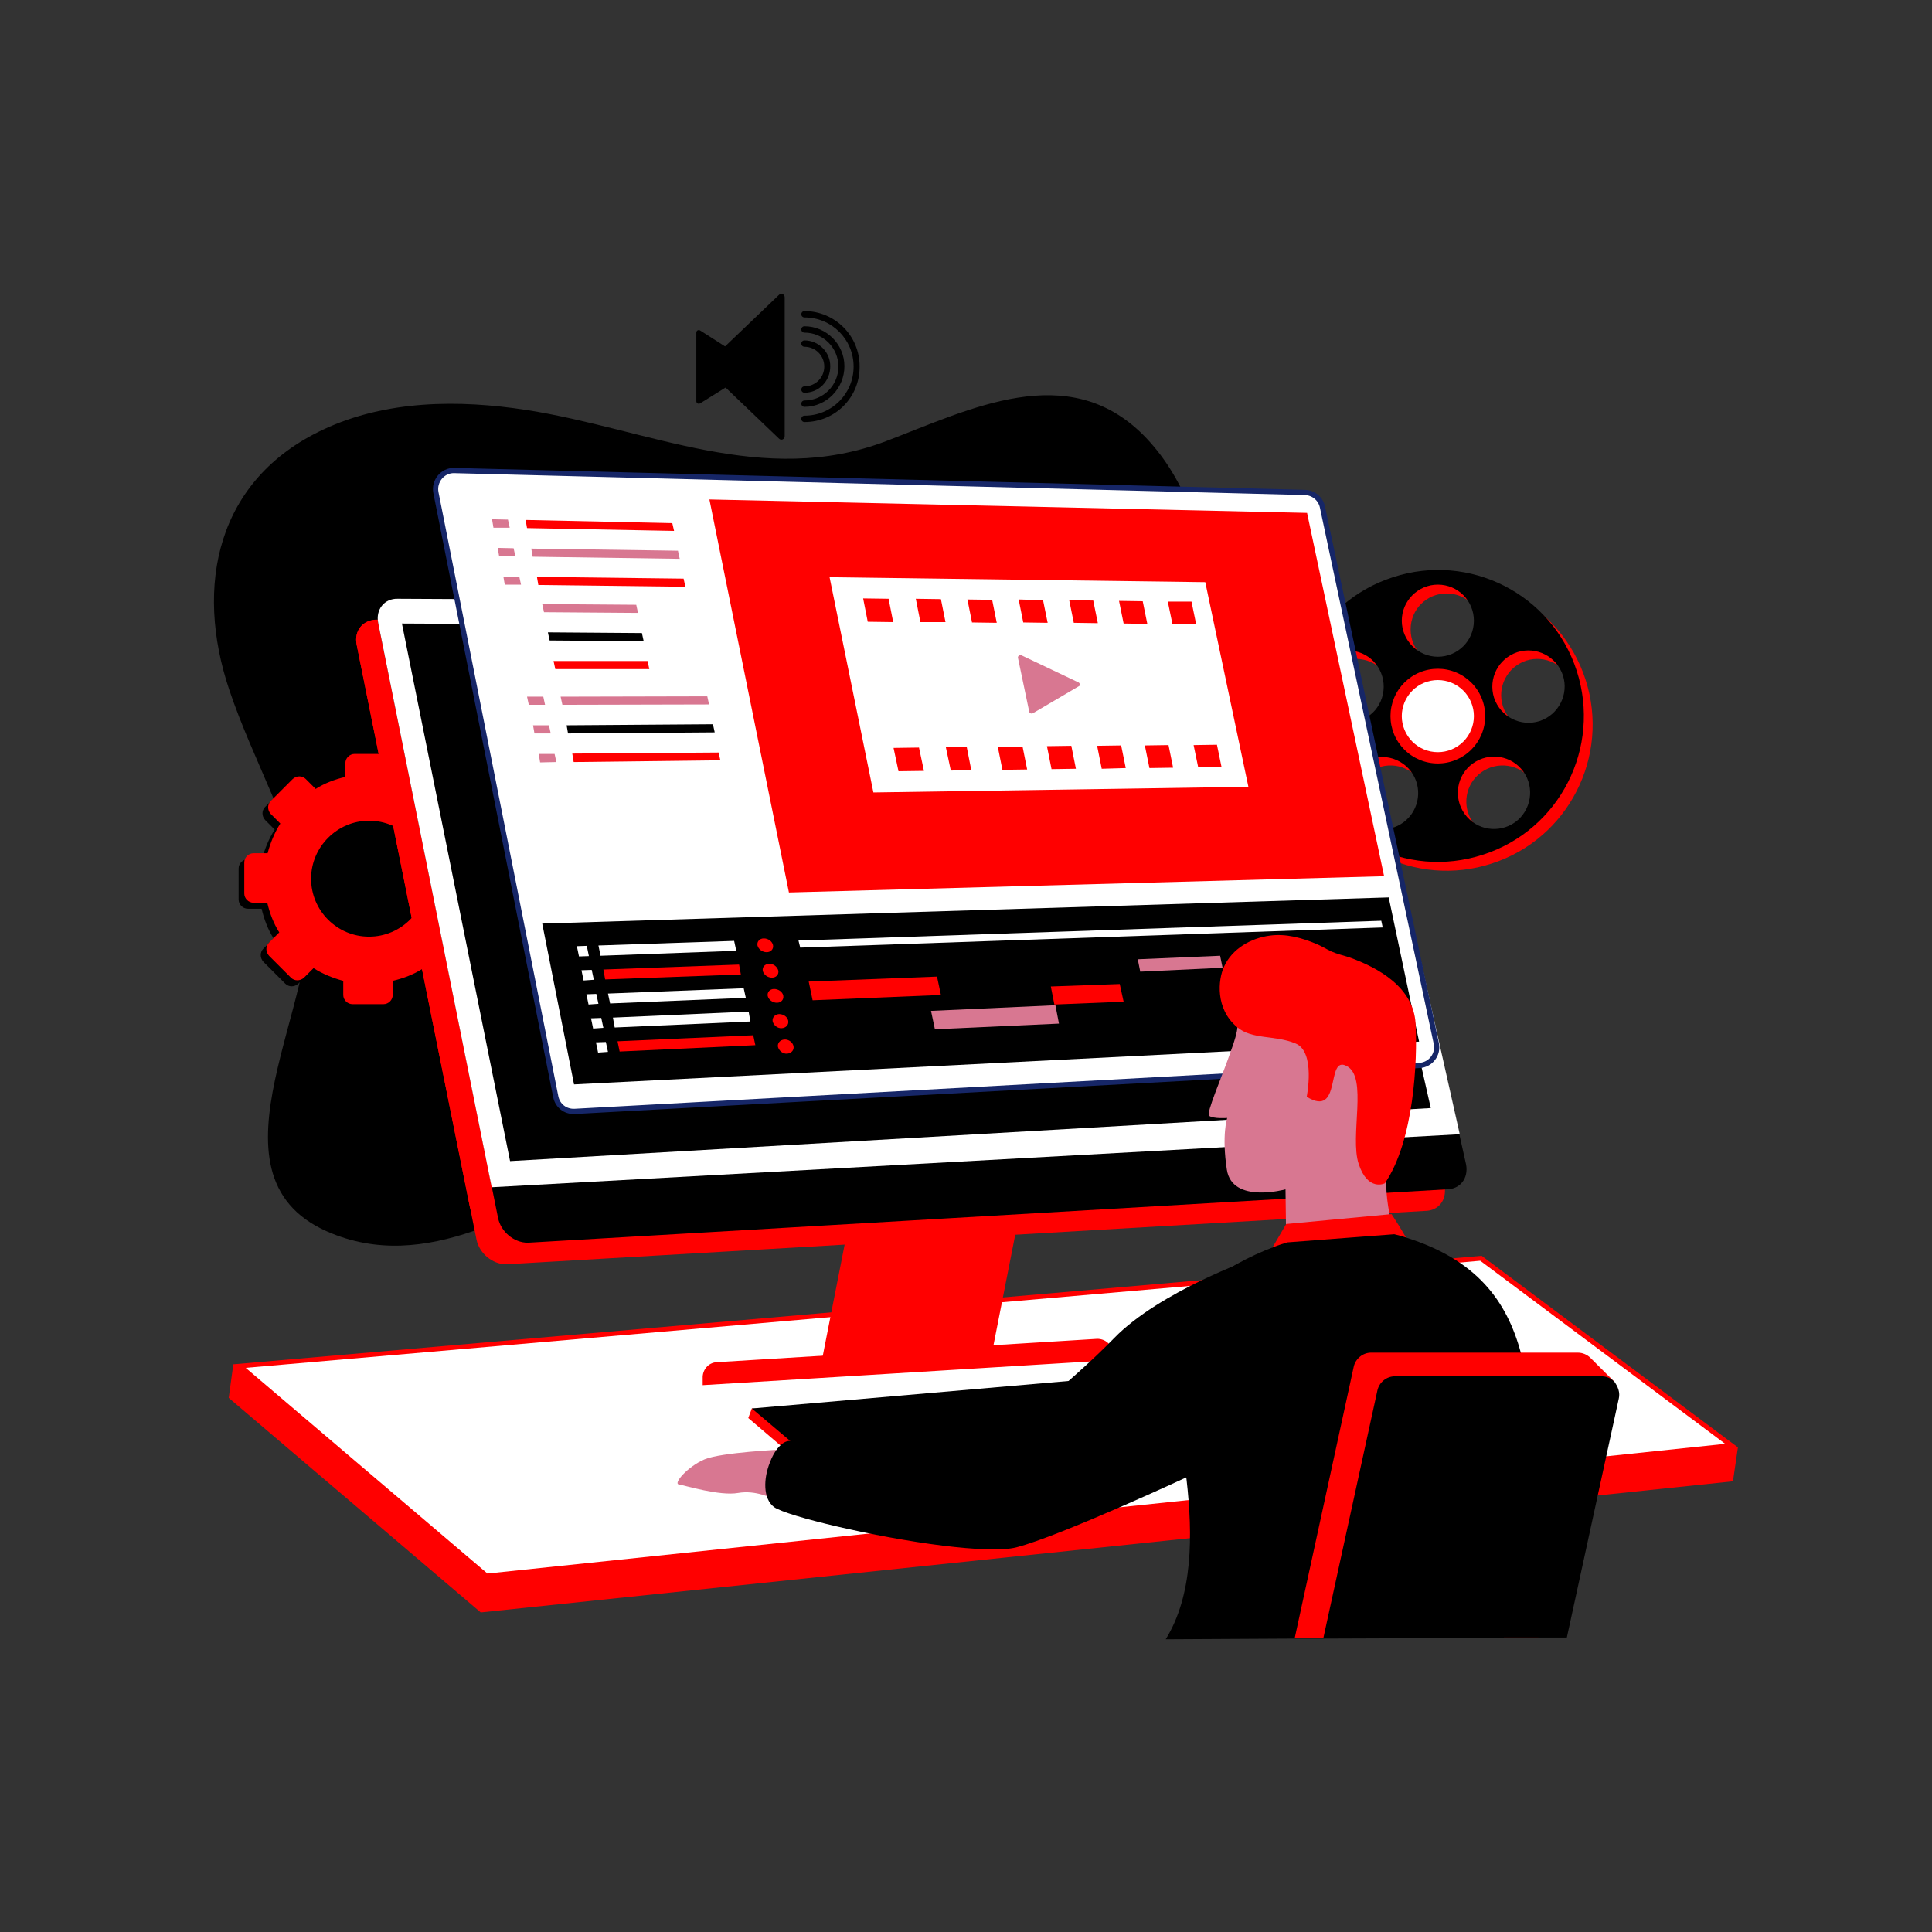
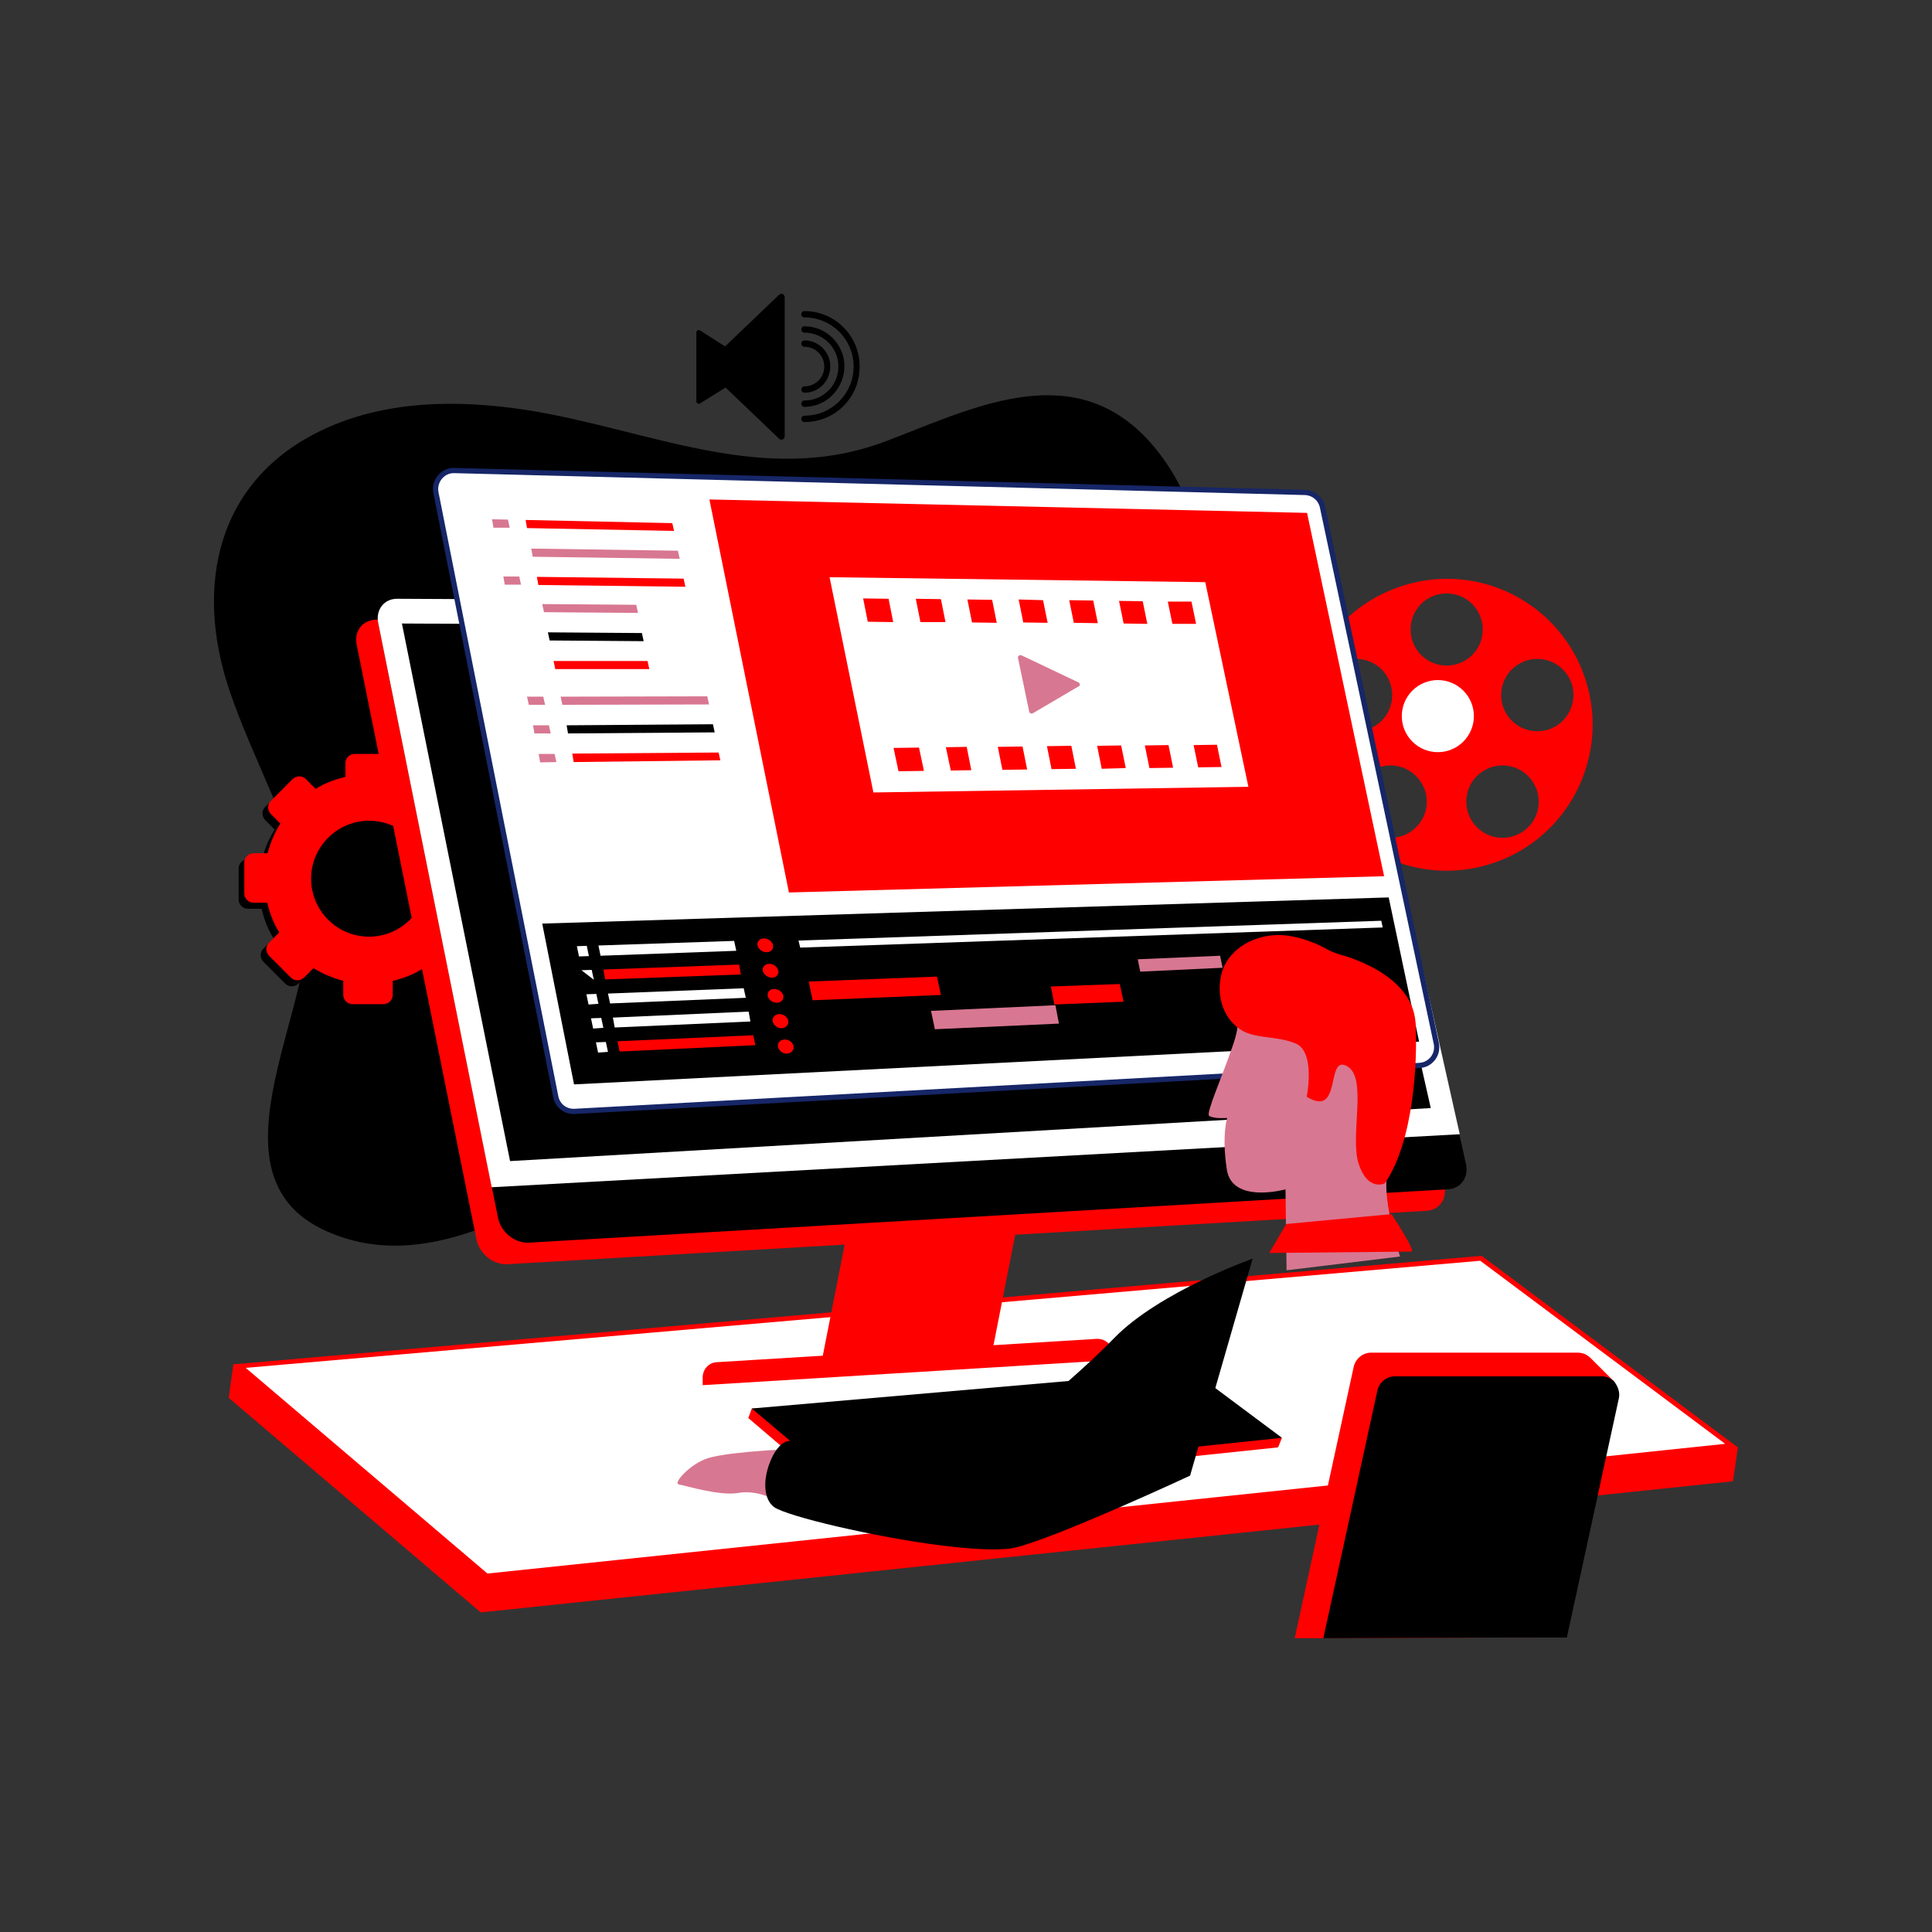
<svg xmlns="http://www.w3.org/2000/svg" width="1080" viewBox="0 0 810 810" height="1080" preserveAspectRatio="xMidYMid meet">
  <rect x="0" y="0" width="810" height="810" fill="#333333" stroke="none" />
  <defs>
    <clipPath id="92a2ecf5c8">
-       <path d="M 488 517 L 644 517 L 644 687.465 L 488 687.465 Z M 488 517 " clip-rule="nonzero" />
-     </clipPath>
+       </clipPath>
  </defs>
  <path fill="#ff0000" d="M 706.84 606.223 L 619.266 540.727 L 125.832 583.551 L 97.824 571.996 L 95.898 586.07 L 201.551 676.016 L 726.547 621.043 L 728.625 606.816 Z M 706.84 606.223 " fill-opacity="1" fill-rule="nonzero" />
  <path fill="#ffffff" d="M 100.344 572.734 L 620.898 527.539 L 725.957 606.074 L 203.922 660.754 Z M 100.344 572.734 " fill-opacity="1" fill-rule="nonzero" />
  <path fill="#ff0000" d="M 620.602 528.578 L 723.289 605.336 L 204.367 659.715 L 103.012 573.477 L 620.602 528.578 M 621.195 526.504 L 97.824 571.996 L 203.625 661.938 L 728.625 606.816 Z M 621.195 526.504 " fill-opacity="1" fill-rule="nonzero" />
  <path fill="#ff0000" d="M 529.914 602.371 L 498.055 578.516 L 342.766 592 L 315.203 590.516 L 313.723 594.516 L 350.914 626.227 L 535.844 606.816 L 537.473 602.816 Z M 529.914 602.371 " fill-opacity="1" fill-rule="nonzero" />
  <path fill="#000000" d="M 315.203 590.516 L 352.543 622.078 L 537.473 602.816 L 499.539 574.512 Z M 315.203 590.516 " fill-opacity="1" fill-rule="nonzero" />
  <path fill="#000000" d="M 338.023 469.305 C 309.723 470.195 281.121 477.754 256.078 489.457 C 219.629 506.352 178.73 534.652 137.094 516.277 C 82.562 492.125 136.352 417.441 128.496 377.137 C 122.57 346.316 106.121 318.902 96.195 289.418 C 81.375 245.555 90.859 200.953 135.609 180.059 C 161.84 167.762 192.215 167.465 220.812 171.91 C 271.934 179.914 320.094 204.512 371.512 184.949 C 406.629 171.613 447.527 150.574 479.387 182.43 C 512.875 216.215 510.355 275.043 514.059 318.902 C 517.766 358.32 534.359 395.215 543.844 433.148 C 555.402 479.383 511.836 517.316 467.383 508.723 C 448.711 505.164 431.672 495.832 414.633 487.383 C 390.477 475.676 365.438 468.566 338.023 469.305 Z M 338.023 469.305 " fill-opacity="1" fill-rule="nonzero" />
  <path fill="#000000" d="M 296.238 154.871 L 326.613 183.914 C 327.504 184.801 328.984 184.211 328.984 182.875 L 328.984 124.641 C 328.984 123.309 327.504 122.715 326.613 123.605 L 296.238 152.648 C 295.645 153.238 295.645 154.277 296.238 154.871 Z M 296.238 154.871 " fill-opacity="1" fill-rule="nonzero" />
  <path fill="#000000" d="M 310.461 158.574 L 293.57 169.094 C 292.828 169.539 291.938 169.094 291.938 168.207 L 291.938 139.461 C 291.938 138.57 292.828 138.125 293.57 138.57 L 310.461 149.387 C 310.758 149.535 310.906 149.98 310.906 150.277 L 310.906 157.684 C 311.055 157.98 310.758 158.426 310.461 158.574 Z M 310.461 158.574 " fill-opacity="1" fill-rule="nonzero" />
  <path fill="#000000" d="M 337.281 176.949 C 336.543 176.949 335.949 176.355 335.949 175.613 C 335.949 174.875 336.543 174.281 337.281 174.281 C 348.691 174.281 357.879 165.094 357.879 153.684 C 357.879 142.273 348.691 133.086 337.281 133.086 C 336.543 133.086 335.949 132.496 335.949 131.754 C 335.949 131.012 336.543 130.422 337.281 130.422 C 350.027 130.422 360.398 140.793 360.398 153.535 C 360.547 166.574 350.172 176.949 337.281 176.949 Z M 337.281 176.949 " fill-opacity="1" fill-rule="nonzero" />
  <path fill="#000000" d="M 337.281 170.578 C 336.543 170.578 335.949 169.984 335.949 169.242 C 335.949 168.504 336.543 167.91 337.281 167.91 C 345.137 167.91 351.508 161.539 351.508 153.684 C 351.508 145.832 345.137 139.461 337.281 139.461 C 336.543 139.461 335.949 138.867 335.949 138.125 C 335.949 137.383 336.543 136.793 337.281 136.793 C 346.469 136.793 354.027 144.348 354.027 153.535 C 354.027 162.723 346.617 170.578 337.281 170.578 Z M 337.281 170.578 " fill-opacity="1" fill-rule="nonzero" />
  <path fill="#000000" d="M 337.281 164.648 C 336.543 164.648 335.949 164.059 335.949 163.316 C 335.949 162.574 336.543 161.984 337.281 161.984 C 341.875 161.984 345.582 158.277 345.582 153.684 C 345.582 149.09 341.875 145.387 337.281 145.387 C 336.543 145.387 335.949 144.793 335.949 144.055 C 335.949 143.312 336.543 142.719 337.281 142.719 C 343.211 142.719 348.098 147.609 348.098 153.535 C 348.098 159.762 343.359 164.648 337.281 164.648 Z M 337.281 164.648 " fill-opacity="1" fill-rule="nonzero" />
  <path fill="#000000" d="M 200.809 361.137 L 195.031 361.137 C 193.992 356.691 192.363 352.395 189.992 348.688 L 194.289 344.391 C 195.77 342.91 195.77 340.539 194.289 338.91 L 185.102 329.723 C 183.621 328.238 181.25 328.238 179.621 329.723 L 175.617 333.723 C 171.914 331.352 167.617 329.574 163.172 328.387 L 163.172 322.461 C 163.172 320.387 161.395 318.609 159.32 318.609 L 146.277 318.609 C 144.203 318.609 142.426 320.387 142.426 322.461 L 142.426 328.238 C 137.98 329.277 133.684 330.906 129.98 333.277 L 125.832 329.129 C 124.348 327.648 121.977 327.648 120.348 329.129 L 111.16 338.316 C 109.68 339.797 109.68 342.168 111.16 343.797 L 115.16 347.801 C 112.789 351.504 111.012 355.801 109.828 360.246 L 103.898 360.246 C 101.824 360.246 100.047 362.023 100.047 364.098 L 100.047 377.137 C 100.047 379.215 101.824 380.992 103.898 380.992 L 109.68 380.992 C 110.715 385.438 112.348 389.734 114.719 393.438 L 110.418 397.734 C 108.938 399.219 108.938 401.59 110.418 403.219 L 119.605 412.406 C 121.09 413.887 123.461 413.887 125.09 412.406 L 129.09 408.258 C 132.797 410.629 137.094 412.406 141.539 413.59 L 141.539 419.52 C 141.539 421.594 143.316 423.371 145.391 423.371 L 158.43 423.371 C 160.504 423.371 162.281 421.594 162.281 419.52 L 162.281 413.738 C 166.727 412.703 171.023 411.07 174.73 408.699 L 179.027 412.996 C 180.508 414.48 182.879 414.48 184.508 412.996 L 193.695 403.812 C 195.18 402.328 195.18 399.957 193.695 398.328 L 189.695 394.328 C 192.066 390.621 193.844 386.324 195.031 381.879 L 200.957 381.879 C 203.031 381.879 204.809 380.102 204.809 378.027 L 204.809 364.988 C 204.66 362.914 202.883 361.137 200.809 361.137 Z M 152.355 395.363 C 138.871 395.363 128.055 384.398 128.055 371.062 C 128.055 357.578 139.02 346.762 152.355 346.762 C 165.84 346.762 176.656 357.727 176.656 371.062 C 176.656 384.547 165.691 395.363 152.355 395.363 Z M 152.355 395.363 " fill-opacity="1" fill-rule="nonzero" />
  <path fill="#ff0000" d="M 203.328 358.469 L 197.551 358.469 C 196.512 354.023 194.883 349.727 192.512 346.02 L 196.809 341.723 C 198.289 340.242 198.289 337.871 196.809 336.242 L 187.621 327.055 C 186.141 325.574 183.77 325.574 182.137 327.055 L 177.988 331.203 C 174.285 328.832 169.988 327.055 165.543 325.867 L 165.543 319.941 C 165.543 317.867 163.766 316.09 161.691 316.09 L 148.648 316.09 C 146.574 316.09 144.797 317.867 144.797 319.941 L 144.797 325.719 C 140.352 326.758 136.055 328.387 132.352 330.758 L 128.203 326.609 C 126.719 325.129 124.348 325.129 122.719 326.609 L 113.531 335.797 C 112.051 337.277 112.051 339.648 113.531 341.277 L 117.531 345.281 C 115.16 348.984 113.383 353.281 112.199 357.727 L 106.27 357.727 C 104.195 357.727 102.418 359.504 102.418 361.578 L 102.418 374.621 C 102.418 376.695 104.195 378.473 106.27 378.473 L 112.051 378.473 C 113.086 382.918 114.719 387.215 117.09 390.918 L 112.789 395.215 C 111.309 396.699 111.309 399.07 112.789 400.699 L 121.977 409.887 C 123.461 411.367 125.832 411.367 127.461 409.887 L 131.461 405.887 C 135.164 408.258 139.465 410.035 143.91 411.219 L 143.91 417.148 C 143.91 419.223 145.688 421 147.762 421 L 160.801 421 C 162.875 421 164.652 419.223 164.652 417.148 L 164.652 411.219 C 169.098 410.184 173.395 408.551 177.102 406.184 L 181.398 410.48 C 182.879 411.961 185.25 411.961 186.879 410.48 L 196.066 401.293 C 197.551 399.809 197.551 397.438 196.066 395.809 L 192.066 391.809 C 194.438 388.105 196.215 383.809 197.402 379.359 L 203.328 379.359 C 205.402 379.359 207.18 377.582 207.18 375.508 L 207.18 362.32 C 207.031 360.246 205.402 358.469 203.328 358.469 Z M 154.727 392.699 C 141.242 392.699 130.426 381.73 130.426 368.395 C 130.426 355.059 141.391 344.094 154.727 344.094 C 168.211 344.094 179.027 355.059 179.027 368.395 C 179.027 381.73 168.211 392.699 154.727 392.699 Z M 154.727 392.699 " fill-opacity="1" fill-rule="nonzero" />
  <path fill="#ff0000" d="M 664.758 284.973 C 654.387 252.816 619.859 235.184 587.703 245.703 C 555.551 256.078 537.918 290.602 548.438 322.758 C 558.809 354.91 593.336 372.547 625.492 362.023 C 657.496 351.652 675.129 317.125 664.758 284.973 Z M 606.523 248.816 C 614.969 248.816 621.637 255.633 621.637 263.93 C 621.637 272.375 614.82 279.043 606.523 279.043 C 598.078 279.043 591.41 272.227 591.41 263.93 C 591.41 255.484 598.078 248.816 606.523 248.816 Z M 554.066 286.75 C 556.586 278.746 565.18 274.449 573.184 276.969 C 581.184 279.488 585.48 288.082 582.965 296.086 C 580.445 304.086 571.852 308.383 563.848 305.863 C 555.848 303.344 551.551 294.75 554.066 286.75 Z M 595.262 344.984 C 590.371 351.801 580.887 353.281 574.074 348.391 C 567.258 343.5 565.773 334.02 570.664 327.203 C 575.555 320.387 585.039 318.902 591.855 323.793 C 598.672 328.832 600.301 338.316 595.262 344.984 Z M 638.828 348.391 C 632.012 353.281 622.527 351.801 617.637 344.984 C 612.746 338.168 614.23 328.684 621.047 323.793 C 627.863 318.902 637.344 320.387 642.234 327.203 C 647.125 334.02 645.645 343.5 638.828 348.391 Z M 649.199 305.863 C 641.199 308.383 632.75 304.086 630.086 296.086 C 627.566 288.082 631.863 279.637 639.863 276.969 C 647.867 274.449 656.312 278.746 658.98 286.75 C 661.5 294.75 657.051 303.344 649.199 305.863 Z M 649.199 305.863 " fill-opacity="1" fill-rule="nonzero" />
-   <path fill="#000000" d="M 661.055 281.266 C 650.68 249.113 616.156 231.48 584 242 C 551.844 252.371 534.211 286.898 544.734 319.051 C 555.105 351.207 589.633 368.84 621.785 358.32 C 653.941 347.949 671.426 313.422 661.055 281.266 Z M 602.82 245.109 C 611.266 245.109 617.934 251.926 617.934 260.227 C 617.934 268.672 611.117 275.34 602.82 275.34 C 594.52 275.34 587.703 268.523 587.703 260.227 C 587.703 251.926 594.52 245.109 602.82 245.109 Z M 550.512 283.191 C 553.031 275.191 561.625 270.895 569.629 273.414 C 577.629 275.934 581.926 284.527 579.406 292.527 C 576.887 300.531 568.293 304.828 560.293 302.309 C 552.289 299.641 547.844 291.047 550.512 283.191 Z M 591.707 341.426 C 586.816 348.242 577.332 349.727 570.516 344.836 C 563.699 339.945 562.219 330.461 567.109 323.645 C 571.996 316.828 581.48 315.348 588.297 320.238 C 595.113 325.129 596.594 334.609 591.707 341.426 Z M 635.27 344.688 C 628.453 349.578 618.969 348.094 614.082 341.277 C 609.191 334.465 610.672 324.98 617.488 320.09 C 624.305 315.199 633.789 316.68 638.68 323.496 C 643.57 330.312 641.938 339.797 635.27 344.688 Z M 645.496 302.309 C 637.492 304.828 629.047 300.531 626.379 292.527 C 623.859 284.527 628.156 276.082 636.16 273.414 C 644.16 270.895 652.605 275.191 655.273 283.191 C 657.793 291.047 653.496 299.641 645.496 302.309 Z M 645.496 302.309 " fill-opacity="1" fill-rule="nonzero" />
  <path fill="#ff0000" d="M 622.676 300.234 C 622.676 300.883 622.645 301.531 622.578 302.18 C 622.516 302.828 622.422 303.469 622.293 304.105 C 622.168 304.746 622.008 305.375 621.82 305.996 C 621.633 306.621 621.414 307.23 621.164 307.832 C 620.914 308.434 620.637 309.02 620.332 309.594 C 620.023 310.168 619.691 310.723 619.328 311.266 C 618.969 311.805 618.582 312.328 618.168 312.832 C 617.754 313.332 617.32 313.812 616.859 314.273 C 616.398 314.734 615.918 315.172 615.414 315.582 C 614.914 315.996 614.391 316.383 613.852 316.742 C 613.309 317.105 612.754 317.438 612.18 317.746 C 611.605 318.051 611.02 318.328 610.418 318.578 C 609.816 318.828 609.207 319.047 608.582 319.234 C 607.961 319.422 607.332 319.582 606.691 319.707 C 606.055 319.836 605.414 319.93 604.766 319.992 C 604.117 320.059 603.469 320.09 602.82 320.09 C 602.168 320.09 601.52 320.059 600.871 319.992 C 600.227 319.93 599.582 319.836 598.945 319.707 C 598.309 319.582 597.676 319.422 597.055 319.234 C 596.434 319.047 595.82 318.828 595.219 318.578 C 594.621 318.328 594.031 318.051 593.461 317.746 C 592.887 317.438 592.328 317.105 591.789 316.742 C 591.246 316.383 590.727 315.996 590.223 315.582 C 589.719 315.172 589.238 314.734 588.777 314.273 C 588.32 313.812 587.883 313.332 587.469 312.832 C 587.059 312.328 586.672 311.805 586.309 311.266 C 585.949 310.723 585.613 310.168 585.309 309.594 C 585 309.02 584.723 308.434 584.473 307.832 C 584.227 307.23 584.008 306.621 583.816 305.996 C 583.629 305.375 583.473 304.746 583.344 304.105 C 583.219 303.469 583.121 302.828 583.059 302.18 C 582.996 301.531 582.965 300.883 582.965 300.234 C 582.965 299.582 582.996 298.934 583.059 298.289 C 583.121 297.641 583.219 296.996 583.344 296.359 C 583.473 295.723 583.629 295.094 583.816 294.469 C 584.008 293.848 584.227 293.234 584.473 292.637 C 584.723 292.035 585 291.445 585.309 290.875 C 585.613 290.301 585.949 289.742 586.309 289.203 C 586.672 288.66 587.059 288.141 587.469 287.637 C 587.883 287.133 588.32 286.652 588.777 286.191 C 589.238 285.734 589.719 285.297 590.223 284.883 C 590.727 284.473 591.246 284.086 591.789 283.723 C 592.328 283.363 592.887 283.027 593.461 282.723 C 594.031 282.414 594.621 282.137 595.219 281.891 C 595.82 281.641 596.434 281.422 597.055 281.234 C 597.676 281.043 598.309 280.887 598.945 280.758 C 599.582 280.633 600.227 280.535 600.871 280.473 C 601.52 280.41 602.168 280.379 602.82 280.379 C 603.469 280.379 604.117 280.41 604.766 280.473 C 605.414 280.535 606.055 280.633 606.691 280.758 C 607.332 280.887 607.961 281.043 608.582 281.234 C 609.207 281.422 609.816 281.641 610.418 281.891 C 611.02 282.137 611.605 282.414 612.18 282.723 C 612.754 283.027 613.309 283.363 613.852 283.723 C 614.391 284.086 614.914 284.473 615.414 284.883 C 615.918 285.297 616.398 285.734 616.859 286.191 C 617.32 286.652 617.754 287.133 618.168 287.637 C 618.582 288.141 618.969 288.66 619.328 289.203 C 619.691 289.742 620.023 290.301 620.332 290.875 C 620.637 291.445 620.914 292.035 621.164 292.637 C 621.414 293.234 621.633 293.848 621.82 294.469 C 622.008 295.094 622.168 295.723 622.293 296.359 C 622.422 296.996 622.516 297.641 622.578 298.289 C 622.645 298.934 622.676 299.582 622.676 300.234 Z M 622.676 300.234 " fill-opacity="1" fill-rule="nonzero" />
  <path fill="#ffffff" d="M 617.934 300.234 C 617.934 301.227 617.836 302.207 617.645 303.184 C 617.449 304.156 617.164 305.102 616.781 306.02 C 616.402 306.934 615.938 307.805 615.387 308.629 C 614.836 309.457 614.207 310.219 613.508 310.922 C 612.805 311.621 612.043 312.25 611.215 312.801 C 610.391 313.352 609.52 313.816 608.602 314.199 C 607.688 314.578 606.742 314.863 605.77 315.059 C 604.793 315.25 603.812 315.348 602.82 315.348 C 601.828 315.348 600.844 315.25 599.871 315.059 C 598.898 314.863 597.953 314.578 597.035 314.199 C 596.117 313.816 595.246 313.352 594.422 312.801 C 593.598 312.25 592.832 311.621 592.133 310.922 C 591.43 310.219 590.805 309.457 590.254 308.629 C 589.699 307.805 589.234 306.934 588.855 306.016 C 588.477 305.102 588.188 304.156 587.996 303.184 C 587.801 302.207 587.703 301.227 587.703 300.234 C 587.703 299.242 587.801 298.258 587.996 297.285 C 588.188 296.312 588.477 295.367 588.855 294.449 C 589.234 293.531 589.699 292.66 590.254 291.836 C 590.805 291.012 591.43 290.246 592.133 289.547 C 592.832 288.844 593.598 288.219 594.422 287.668 C 595.246 287.113 596.117 286.648 597.035 286.27 C 597.953 285.891 598.898 285.602 599.871 285.41 C 600.844 285.215 601.828 285.121 602.82 285.121 C 603.812 285.121 604.793 285.215 605.77 285.41 C 606.742 285.602 607.688 285.891 608.602 286.27 C 609.52 286.648 610.391 287.113 611.215 287.668 C 612.043 288.219 612.805 288.844 613.508 289.547 C 614.207 290.246 614.836 291.012 615.387 291.836 C 615.938 292.66 616.402 293.531 616.781 294.449 C 617.164 295.367 617.449 296.312 617.645 297.285 C 617.836 298.258 617.934 299.242 617.934 300.234 Z M 617.934 300.234 " fill-opacity="1" fill-rule="nonzero" />
  <path fill="#ff0000" d="M 344.395 571.254 L 415.965 566.809 L 436.859 460.711 L 365.289 465.008 Z M 344.395 571.254 " fill-opacity="1" fill-rule="nonzero" />
  <path fill="#ff0000" d="M 294.605 580.738 L 466.641 570.215 L 466.496 567.254 C 466.348 563.695 463.234 561.176 459.828 561.324 L 300.535 571.105 C 296.977 571.254 294.457 574.363 294.605 577.773 Z M 294.605 580.738 " fill-opacity="1" fill-rule="nonzero" />
  <path fill="#ff0000" d="M 149.539 270.301 L 199.773 519.688 C 200.957 525.465 206.441 530.059 212.219 530.059 L 597.336 507.684 C 603.117 507.684 606.672 503.09 605.633 497.312 L 555.402 272.078 C 554.215 266.301 548.734 261.707 542.953 261.707 L 157.688 259.781 C 152.059 259.93 148.355 264.523 149.539 270.301 Z M 149.539 270.301 " fill-opacity="1" fill-rule="nonzero" />
-   <path fill="#ff0000" d="M 149.539 270.301 L 197.105 506.648 L 602.969 484.422 L 555.402 272.227 C 554.215 266.449 548.734 261.855 542.953 261.855 L 157.688 259.93 C 152.059 259.93 148.355 264.523 149.539 270.301 Z M 149.539 270.301 " fill-opacity="1" fill-rule="nonzero" />
  <path fill="#000000" d="M 158.578 261.262 L 208.812 510.648 C 209.996 516.426 215.48 521.02 221.258 521.02 L 606.375 498.645 C 612.156 498.645 615.711 494.051 614.672 488.273 L 564.441 263.039 C 563.254 257.262 557.773 252.668 551.992 252.668 L 166.727 250.742 C 161.098 250.891 157.395 255.633 158.578 261.262 Z M 158.578 261.262 " fill-opacity="1" fill-rule="nonzero" />
  <path fill="#ffffff" d="M 158.578 261.262 L 206.145 497.758 L 612.008 475.531 L 564.441 263.336 C 563.254 257.559 557.773 252.965 551.992 252.965 L 166.727 251.039 C 161.098 250.891 157.395 255.633 158.578 261.262 Z M 158.578 261.262 " fill-opacity="1" fill-rule="nonzero" />
  <path fill="#000000" d="M 168.508 261.41 L 213.848 486.793 L 599.855 464.562 L 554.363 263.336 Z M 168.508 261.41 " fill-opacity="1" fill-rule="nonzero" />
  <path stroke-linecap="butt" transform="matrix(1.482, 0, 0, 1.482, 38.701, 34.845)" fill-opacity="1" fill="#ffffff" fill-rule="nonzero" stroke-linejoin="miter" d="M 375.5 277.899 L 136.399 290.9 C 133.8 291.001 131.599 289.3 131.101 286.701 L 97.199 115.801 C 96.601 112.601 99.1 109.5 102.401 109.601 L 343.101 115.801 C 345.5 115.901 347.501 117.599 347.999 119.9 L 380.2 271.601 C 380.901 274.801 378.6 277.701 375.5 277.899 Z M 375.5 277.899 " stroke="#162667" stroke-width="1.477" stroke-opacity="1" stroke-miterlimit="10" />
  <path fill="#000000" d="M 594.965 436.707 L 240.668 454.637 L 227.332 387.215 L 582.223 376.25 Z M 594.965 436.707 " fill-opacity="1" fill-rule="nonzero" />
  <path fill="#ff0000" d="M 580.297 367.359 L 330.762 374.176 L 297.422 209.398 L 547.992 215.031 Z M 580.297 367.359 " fill-opacity="1" fill-rule="nonzero" />
  <path fill="#ffffff" d="M 579.703 388.844 L 335.504 397.289 L 334.762 394.328 L 579.109 386.031 Z M 579.703 388.844 " fill-opacity="1" fill-rule="nonzero" />
  <path fill="#ffffff" d="M 505.316 244.074 L 347.805 242 L 366.176 332.242 L 523.395 329.871 Z M 499.539 252.223 L 501.465 261.559 L 491.535 261.559 L 489.609 252.223 Z M 479.09 252.074 L 481.016 261.559 L 471.086 261.41 L 469.16 251.926 Z M 458.344 251.777 L 460.27 261.262 L 450.195 261.113 L 448.27 251.629 Z M 437.305 251.633 L 439.23 261.113 L 429.004 260.965 L 427.078 251.336 Z M 363.805 260.668 L 361.879 250.891 L 372.547 251.039 L 374.477 260.816 Z M 376.699 323.348 L 374.625 313.57 L 385.293 313.422 L 387.367 323.203 Z M 385.887 260.816 L 383.957 251.039 L 394.48 251.188 L 396.406 260.816 Z M 398.629 323.055 L 396.555 313.273 L 405.297 313.125 L 407.223 322.906 Z M 407.52 260.965 L 405.594 251.336 L 415.965 251.484 L 417.891 261.113 Z M 420.262 322.758 L 418.336 313.125 L 428.707 312.977 L 430.637 322.609 Z M 440.859 322.461 L 438.934 312.828 L 449.156 312.68 L 451.082 322.312 Z M 461.902 322.312 L 459.973 312.68 L 470.051 312.531 L 471.977 322.016 Z M 481.906 322.016 L 479.98 312.531 L 489.906 312.383 L 491.832 321.867 Z M 500.426 312.383 L 510.207 312.234 L 512.133 321.57 L 502.355 321.719 Z M 500.426 312.383 " fill-opacity="1" fill-rule="nonzero" />
  <path fill="#d87791" d="M 452.27 286.156 L 428.266 274.746 C 427.523 274.449 426.633 275.043 426.781 275.785 L 431.523 298.457 C 431.672 299.047 432.414 299.344 433.008 299.047 L 452.418 287.637 C 452.863 287.488 452.863 286.602 452.27 286.156 Z M 452.27 286.156 " fill-opacity="1" fill-rule="nonzero" />
  <path fill="#ff0000" d="M 282.605 222.586 L 220.961 221.402 L 220.367 217.996 L 281.863 219.328 Z M 282.605 222.586 " fill-opacity="1" fill-rule="nonzero" />
  <path fill="#d87791" d="M 284.977 234.293 L 223.332 233.406 L 222.738 229.996 L 284.234 230.887 Z M 284.977 234.293 " fill-opacity="1" fill-rule="nonzero" />
  <path fill="#ff0000" d="M 287.348 246 L 225.703 245.258 L 225.109 241.852 L 286.605 242.594 Z M 287.348 246 " fill-opacity="1" fill-rule="nonzero" />
  <path fill="#d87791" d="M 213.699 221.254 L 206.883 221.254 L 206.293 217.699 L 212.961 217.848 Z M 213.699 221.254 " fill-opacity="1" fill-rule="nonzero" />
-   <path fill="#d87791" d="M 216.07 233.258 L 209.254 233.109 L 208.664 229.699 L 215.332 229.848 Z M 216.07 233.258 " fill-opacity="1" fill-rule="nonzero" />
  <path fill="#d87791" d="M 218.441 245.109 L 211.625 245.109 L 211.035 241.703 L 217.703 241.703 Z M 218.441 245.109 " fill-opacity="1" fill-rule="nonzero" />
  <path fill="#d87791" d="M 297.273 295.344 L 235.781 295.492 L 235.039 292.082 L 296.531 291.938 Z M 297.273 295.344 " fill-opacity="1" fill-rule="nonzero" />
  <path fill="#000000" d="M 299.645 307.051 L 238.148 307.496 L 237.559 304.086 L 298.902 303.641 Z M 299.645 307.051 " fill-opacity="1" fill-rule="nonzero" />
  <path fill="#ff0000" d="M 302.016 318.758 L 240.52 319.496 L 239.93 315.941 L 301.273 315.496 Z M 302.016 318.758 " fill-opacity="1" fill-rule="nonzero" />
  <path fill="#d87791" d="M 228.52 295.492 L 221.703 295.492 L 220.961 292.082 L 227.777 292.082 Z M 228.52 295.492 " fill-opacity="1" fill-rule="nonzero" />
  <path fill="#d87791" d="M 230.891 307.496 L 224.074 307.496 L 223.48 304.086 L 230.148 304.086 Z M 230.891 307.496 " fill-opacity="1" fill-rule="nonzero" />
  <path fill="#d87791" d="M 233.262 319.496 L 226.445 319.645 L 225.852 316.09 L 232.52 316.09 Z M 233.262 319.496 " fill-opacity="1" fill-rule="nonzero" />
  <path fill="#d87791" d="M 267.488 256.965 L 228.074 256.668 L 227.332 253.262 L 266.75 253.559 Z M 267.488 256.965 " fill-opacity="1" fill-rule="nonzero" />
  <path fill="#000000" d="M 269.859 268.82 L 230.445 268.523 L 229.703 265.113 L 269.121 265.41 Z M 269.859 268.82 " fill-opacity="1" fill-rule="nonzero" />
  <path fill="#ff0000" d="M 272.23 280.527 L 232.816 280.527 L 232.074 277.117 L 271.492 277.117 Z M 272.23 280.527 " fill-opacity="1" fill-rule="nonzero" />
  <path fill="#ff0000" d="M 394.48 417.148 L 340.691 419.371 L 339.059 411.516 L 392.848 409.441 Z M 394.48 417.148 " fill-opacity="1" fill-rule="nonzero" />
  <path fill="#d87791" d="M 443.973 429.148 L 391.961 431.52 L 390.332 423.816 L 442.488 421.445 Z M 443.973 429.148 " fill-opacity="1" fill-rule="nonzero" />
  <path fill="#d87791" d="M 512.578 405.738 L 478.051 407.367 L 477.016 402.18 L 511.539 400.699 Z M 512.578 405.738 " fill-opacity="1" fill-rule="nonzero" />
  <path fill="#ff0000" d="M 471.086 419.961 L 442.043 421.148 L 440.562 413.59 L 469.457 412.555 Z M 471.086 419.961 " fill-opacity="1" fill-rule="nonzero" />
  <path fill="#ffffff" d="M 550.512 417.441 L 522.801 418.629 L 521.914 414.48 L 549.621 413.293 Z M 550.512 417.441 " fill-opacity="1" fill-rule="nonzero" />
  <path fill="#ff0000" d="M 310.609 408.551 L 253.711 410.629 L 252.969 406.477 L 309.867 404.402 Z M 310.609 408.551 " fill-opacity="1" fill-rule="nonzero" />
-   <path fill="#ffffff" d="M 248.969 410.773 L 244.672 411.07 L 243.781 406.773 L 248.078 406.625 Z M 248.969 410.773 " fill-opacity="1" fill-rule="nonzero" />
+   <path fill="#ffffff" d="M 248.969 410.773 L 243.781 406.773 L 248.078 406.625 Z M 248.969 410.773 " fill-opacity="1" fill-rule="nonzero" />
  <path fill="#ffffff" d="M 312.684 418.332 L 255.785 420.703 L 254.895 416.555 L 311.797 414.332 Z M 312.684 418.332 " fill-opacity="1" fill-rule="nonzero" />
  <path fill="#ffffff" d="M 250.895 420.852 L 246.746 421.148 L 245.855 416.852 L 250.004 416.703 Z M 250.895 420.852 " fill-opacity="1" fill-rule="nonzero" />
  <path fill="#ff0000" d="M 316.684 438.188 L 259.785 440.855 L 258.895 436.559 L 315.797 434.039 Z M 316.684 438.188 " fill-opacity="1" fill-rule="nonzero" />
  <path fill="#ffffff" d="M 254.895 441.004 L 250.746 441.301 L 249.855 437.004 L 254.004 436.855 Z M 254.895 441.004 " fill-opacity="1" fill-rule="nonzero" />
  <path fill="#ffffff" d="M 308.684 398.625 L 251.781 400.699 L 250.895 396.402 L 307.793 394.477 Z M 308.684 398.625 " fill-opacity="1" fill-rule="nonzero" />
  <path fill="#ffffff" d="M 246.895 400.848 L 242.742 400.996 L 241.855 396.699 L 246.004 396.551 Z M 246.895 400.848 " fill-opacity="1" fill-rule="nonzero" />
  <path fill="#ffffff" d="M 314.609 428.262 L 257.711 430.781 L 256.969 426.629 L 313.871 424.113 Z M 314.609 428.262 " fill-opacity="1" fill-rule="nonzero" />
  <path fill="#ffffff" d="M 252.969 430.926 L 248.672 431.223 L 247.781 426.926 L 252.078 426.777 Z M 252.969 430.926 " fill-opacity="1" fill-rule="nonzero" />
  <path fill="#ff0000" d="M 324.094 396.254 C 324.391 397.883 323.207 399.219 321.426 399.219 C 319.648 399.219 318.02 398.031 317.574 396.402 C 317.277 394.773 318.465 393.438 320.242 393.438 C 322.168 393.438 323.797 394.773 324.094 396.254 Z M 324.094 396.254 " fill-opacity="1" fill-rule="nonzero" />
  <path fill="#ff0000" d="M 326.316 406.922 C 326.613 408.551 325.43 409.887 323.648 409.887 C 321.871 409.887 320.242 408.699 319.797 407.07 C 319.5 405.441 320.688 404.105 322.465 404.105 C 324.242 403.961 325.871 405.293 326.316 406.922 Z M 326.316 406.922 " fill-opacity="1" fill-rule="nonzero" />
  <path fill="#ff0000" d="M 328.391 417.441 C 328.688 419.074 327.504 420.406 325.723 420.406 C 323.945 420.406 322.316 419.223 321.871 417.59 C 321.574 415.961 322.762 414.629 324.539 414.629 C 326.316 414.629 328.094 415.812 328.391 417.441 Z M 328.391 417.441 " fill-opacity="1" fill-rule="nonzero" />
  <path fill="#ff0000" d="M 330.465 427.965 C 330.762 429.594 329.578 430.926 327.797 431.074 C 326.02 431.223 324.391 429.891 323.945 428.262 C 323.648 426.629 324.836 425.297 326.613 425.148 C 328.539 425.148 330.168 426.336 330.465 427.965 Z M 330.465 427.965 " fill-opacity="1" fill-rule="nonzero" />
  <path fill="#ff0000" d="M 332.688 438.633 C 332.984 440.262 331.801 441.598 330.02 441.746 C 328.242 441.895 326.613 440.559 326.168 438.93 C 325.871 437.301 327.059 435.965 328.836 435.816 C 330.613 435.668 332.391 437.004 332.688 438.633 Z M 332.688 438.633 " fill-opacity="1" fill-rule="nonzero" />
  <path fill="#d87791" d="M 586.965 526.801 L 539.398 532.578 L 538.953 498.645 C 538.953 498.645 516.578 504.867 514.355 490.348 C 512.133 475.824 514.504 468.715 514.504 468.715 C 514.504 468.715 508.875 469.156 506.945 467.824 C 505.465 466.934 512.281 451.672 516.133 440.41 C 517.617 436.41 518.652 432.855 518.801 430.633 C 518.801 430.633 528.73 414.926 546.066 416.852 C 551.402 417.441 557.625 419.812 564.293 424.852 C 592.594 446.34 582.816 482.348 581.48 493.016 C 579.703 503.684 586.965 526.801 586.965 526.801 Z M 586.965 526.801 " fill-opacity="1" fill-rule="nonzero" />
  <path fill="#ff0000" d="M 532.137 525.316 L 539.25 513.168 L 583.406 509.02 C 583.406 509.02 593.781 524.727 591.707 524.727 C 589.781 524.727 532.137 525.316 532.137 525.316 Z M 532.137 525.316 " fill-opacity="1" fill-rule="nonzero" />
  <path fill="#ff0000" d="M 547.844 459.824 C 547.844 459.824 551.699 440.855 543.102 437.449 C 534.508 433.891 525.023 435.965 518.652 430.633 C 509.465 422.926 510.652 410.773 513.172 405.293 C 516.578 397.734 524.434 393.289 532.434 392.254 C 539.102 391.363 545.621 393.141 551.699 395.66 C 553.922 396.551 555.996 397.883 558.219 398.922 C 560.59 399.957 563.105 400.551 565.477 401.293 C 578.074 405.738 592.594 414.035 593.484 429 C 594.371 444.855 592.742 478.492 580.594 496.125 C 580.594 496.125 573.48 499.684 569.629 487.977 C 565.773 476.27 573.629 451.523 564.59 446.93 C 555.699 442.188 562.812 469.008 547.844 459.824 Z M 547.844 459.824 " fill-opacity="1" fill-rule="nonzero" />
  <g clip-path="url(#92a2ecf5c8)">
    <path fill="#000000" d="M 633.344 686.684 L 554.809 686.98 L 542.805 686.98 L 488.723 687.277 C 500.133 668.902 500.133 643.566 497.465 620.301 C 497.465 620.004 497.316 619.559 497.316 619.262 C 494.5 595.852 489.016 574.512 490.055 564.586 C 491.684 548.582 505.613 537.172 518.355 530.059 C 523.988 526.949 529.324 524.578 533.324 523.094 C 536.137 521.91 538.359 521.316 539.25 521.02 C 539.547 520.871 539.695 520.871 539.695 520.871 L 584.445 517.465 L 584.594 517.465 C 586.371 517.91 588.148 518.352 589.781 518.945 C 618.824 528.133 631.715 545.172 637.641 567.254 C 638.531 570.363 639.27 573.773 639.715 577.031 C 642.68 594.074 642.68 613.484 643.273 634.23 C 643.715 651.27 639.418 669.496 633.344 686.684 Z M 633.344 686.684 " fill-opacity="1" fill-rule="nonzero" />
  </g>
  <path fill="#d87791" d="M 328.539 607.707 C 327.945 607.707 302.312 608.891 295.348 611.855 C 288.383 614.816 282.012 622.078 284.68 622.375 C 287.348 622.82 301.719 627.266 309.426 625.93 C 317.129 624.598 323.5 628.301 323.945 628.152 C 324.391 628.004 329.133 607.41 329.133 607.41 Z M 328.539 607.707 " fill-opacity="1" fill-rule="nonzero" />
  <path fill="#000000" d="M 525.172 527.688 L 498.945 618.672 C 498.945 618.672 444.562 644.008 426.043 648.75 C 420.113 650.234 408.555 649.641 395.219 648.012 C 366.621 644.453 330.02 635.711 324.539 631.859 C 319.797 628.301 320.094 619.855 322.762 613.188 C 324.391 608.742 327.059 605.188 329.875 604.297 C 336.688 602.223 407.52 608 411.223 607.41 C 414.93 606.816 448.27 580.441 467.234 560.879 C 486.203 541.469 525.172 527.688 525.172 527.688 Z M 525.172 527.688 " fill-opacity="1" fill-rule="nonzero" />
  <path fill="#ff0000" d="M 676.91 579.699 C 676.91 579.699 672.168 579.699 672.168 579.551 C 672.168 579.551 670.391 578.809 668.609 578.07 L 644.902 686.535 L 633.344 686.535 L 554.809 686.832 L 542.805 686.832 L 567.551 573.031 C 568.293 569.625 571.406 567.105 574.812 567.105 L 661.5 567.105 C 663.574 567.105 665.5 567.992 666.832 569.328 L 676.613 579.105 C 676.613 579.551 676.762 579.551 676.91 579.699 Z M 676.91 579.699 " fill-opacity="1" fill-rule="nonzero" />
  <path fill="#000000" d="M 678.688 586.367 L 656.906 686.535 L 633.344 686.535 L 554.809 686.832 L 577.48 582.961 C 578.223 579.551 581.332 577.031 584.742 577.031 L 671.426 577.031 C 673.5 577.031 675.277 577.773 676.613 579.105 C 676.762 579.254 676.91 579.254 676.91 579.402 C 678.391 581.477 679.281 583.848 678.688 586.367 Z M 678.688 586.367 " fill-opacity="1" fill-rule="nonzero" />
</svg>